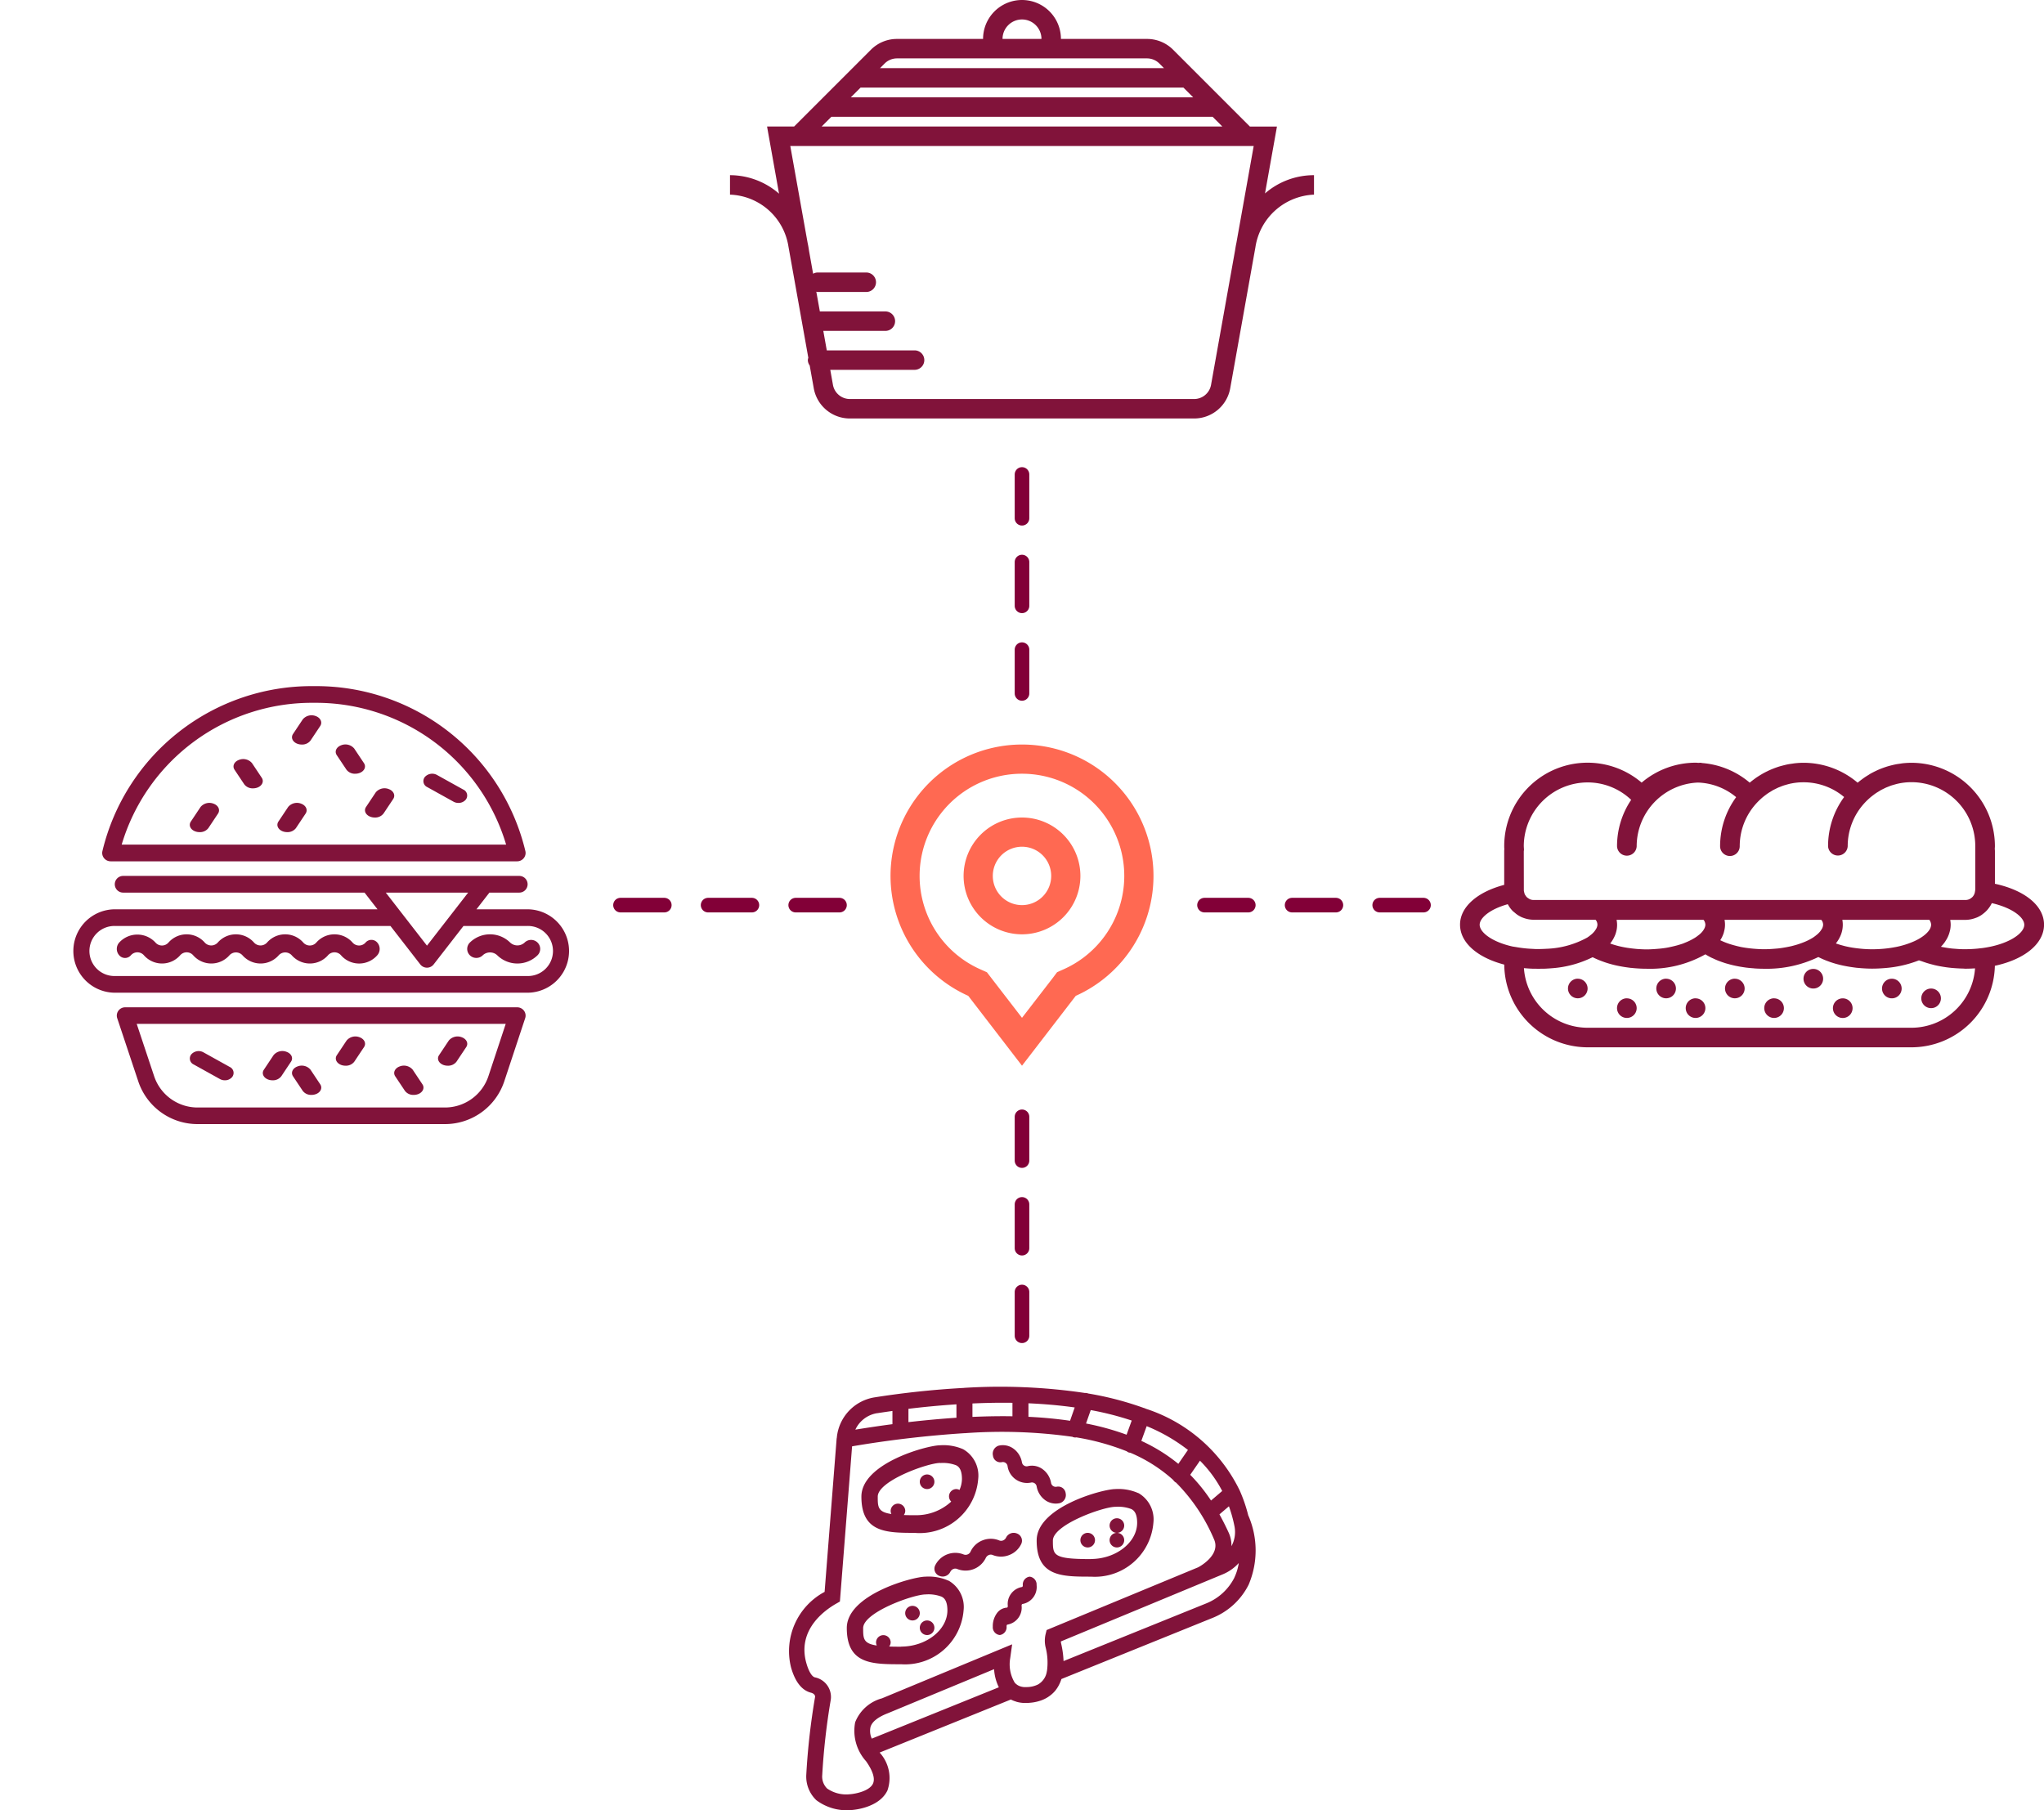
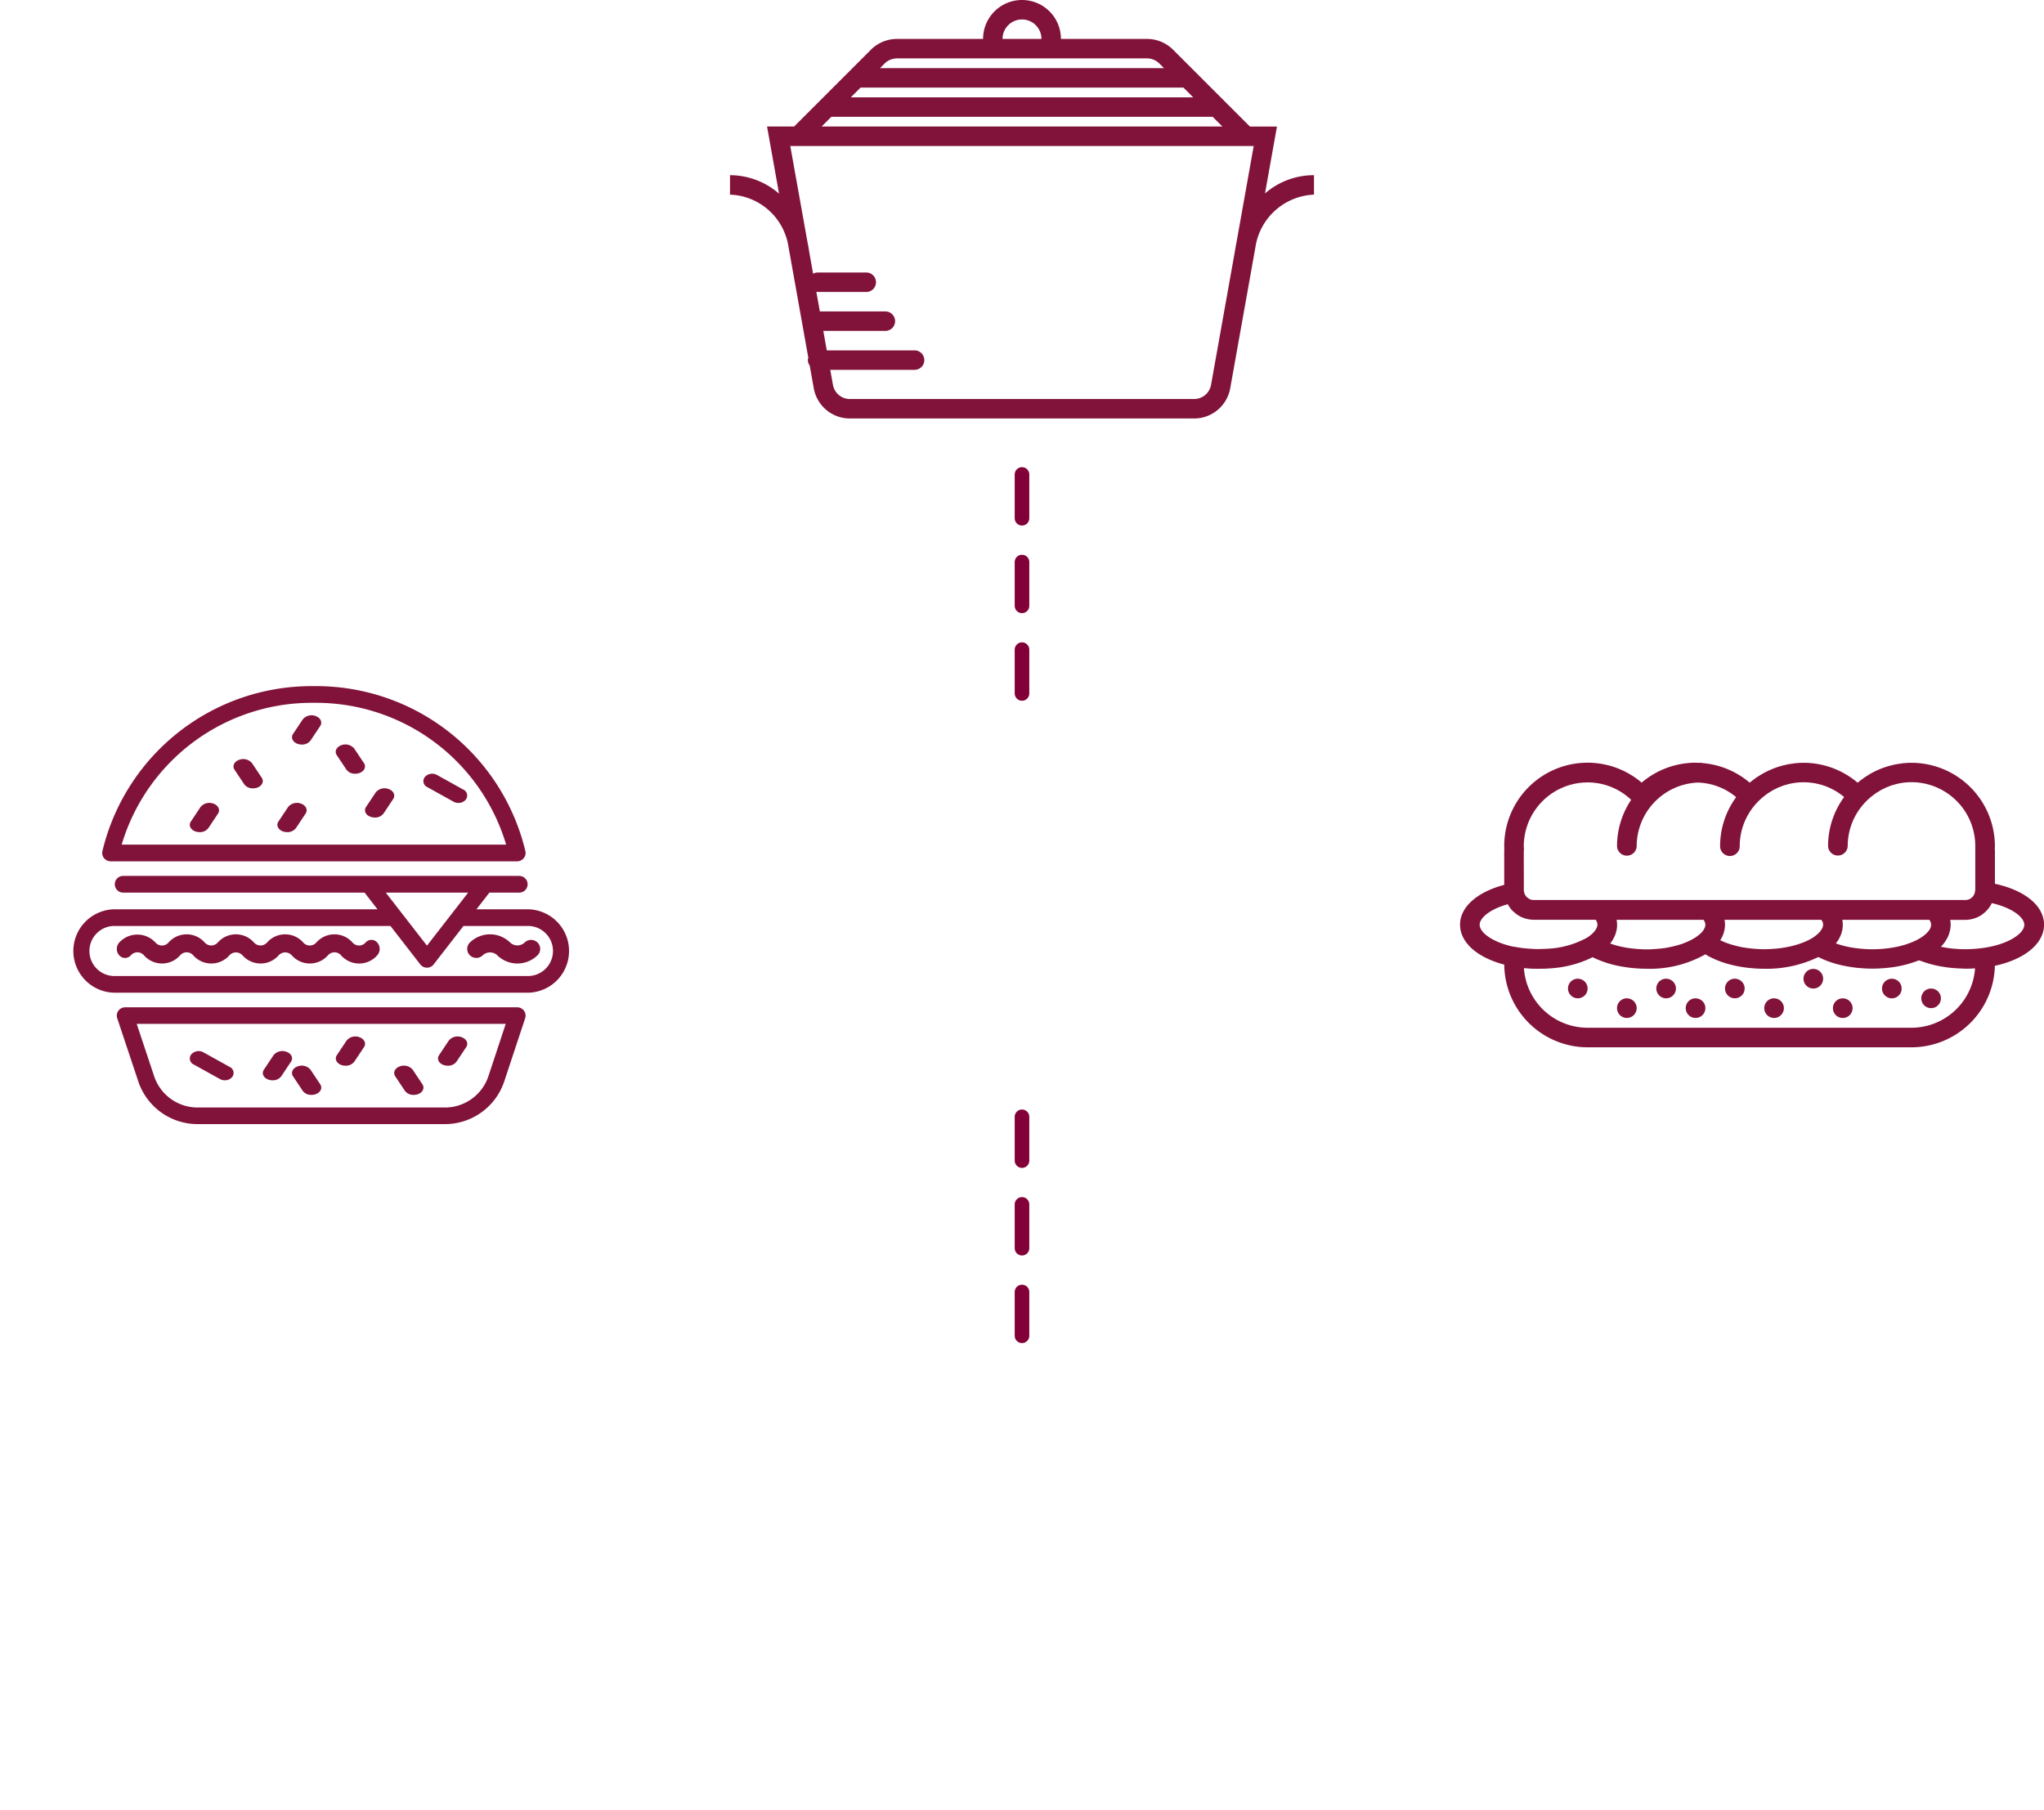
<svg xmlns="http://www.w3.org/2000/svg" width="140" height="124" viewBox="0 0 140 124">
  <title>icon_feature_restaurants</title>
  <path d="M82.949,26.36a1.18,1.18,0,0,1-1.162.973H58.214a1.18,1.18,0,0,1-1.163-.973l-.183-1.027h5.8a.667.667,0,0,0,0-1.333H56.629l-.238-1.334h4.276a.667.667,0,0,0,0-1.333H56.154l-.242-1.351A.654.654,0,0,0,56,20h3.333a.667.667,0,1,0,0-1.334H56a.642.642,0,0,0-.307.085l-.28-1.569c-.026-.193-.06-.381-.1-.566L54.129,10H85.87l-1.187,6.648c-.035.162-.064.329-.089.5ZM56.943,8H83.057l.667.666H56.276Zm4.5-4H78.558a1.2,1.2,0,0,1,.852.352l.314.314H60.276l.314-.314A1.2,1.2,0,0,1,61.442,4ZM70,1.333a1.335,1.335,0,0,1,1.333,1.334H68.667A1.335,1.335,0,0,1,70,1.333ZM81.724,6.667H58.276L58.943,6H81.057Zm4.92,6.583.819-4.583H85.609L80.353,3.41a2.524,2.524,0,0,0-1.795-.743H72.667a2.667,2.667,0,0,0-5.334,0H61.442a2.52,2.52,0,0,0-1.794.743L54.391,8.666H52.538l.821,4.6A5.122,5.122,0,0,0,50,12v1.333a4.2,4.2,0,0,1,4,3.536l1.364,7.637a.669.669,0,0,0-.033.16.651.651,0,0,0,.128.371l.278,1.558a2.511,2.511,0,0,0,2.475,2.071H81.787A2.51,2.51,0,0,0,84.261,26.6l1.726-9.661A4.233,4.233,0,0,1,90,13.333V12A5.1,5.1,0,0,0,86.644,13.25Z" style="fill:#81133a" />
  <path d="M136.639,60.538V58.3a1.2,1.2,0,0,0-.009-.131v-.017c0-.063.008-.125.008-.187a5.721,5.721,0,0,0-5.715-5.714c-.18,0-.359.01-.538.027-.088.008-.174.023-.261.036s-.17.023-.254.039c-.111.021-.219.047-.328.074l-.167.043c-.122.035-.241.074-.358.115l-.119.044c-.125.048-.248.1-.368.155l-.092.045c-.125.06-.247.124-.367.193L128,53.07c-.122.073-.242.149-.357.23-.023.016-.043.032-.065.049-.117.085-.232.172-.343.266l0,0a5.727,5.727,0,0,0-3.7-1.365,5.354,5.354,0,0,0-.538.028c-.089.008-.175.023-.261.035s-.17.023-.255.039c-.11.021-.219.047-.328.075l-.166.043c-.122.034-.241.073-.358.115-.04.014-.08.028-.119.044-.125.048-.248.1-.369.155-.031.014-.061.03-.091.045-.126.06-.248.124-.367.193l-.076.046c-.121.073-.241.148-.357.23-.022.015-.043.032-.064.048-.117.086-.233.173-.343.266l0,0a5.736,5.736,0,0,0-3.264-1.345.64.64,0,0,0-.1-.019c-.054,0-.106.006-.159.008a1.793,1.793,0,0,0-.179-.012,5.725,5.725,0,0,0-3.7,1.365,5.708,5.708,0,0,0-9.412,4.35c0,.063,0,.125.008.187v.016a1.157,1.157,0,0,0-.009.133v2.318c-1.852.488-3.025,1.519-3.025,2.723,0,1.244,1.207,2.264,3.028,2.738a5.719,5.719,0,0,0,5.712,5.666h22.184a5.718,5.718,0,0,0,5.708-5.584c2.011-.43,3.368-1.5,3.368-2.82C140,62.045,138.694,60.983,136.639,60.538Zm-32.27-2.216.013-.116-.013-.24a4.376,4.376,0,0,1,4.37-4.37,4.311,4.311,0,0,1,2.985,1.193,5.677,5.677,0,0,0-.968,3.177.673.673,0,0,0,1.345,0,4.371,4.371,0,0,1,4.2-4.361,4.291,4.291,0,0,1,2.614,1,5.678,5.678,0,0,0-1.1,3.358.672.672,0,0,0,1.344,0,4.35,4.35,0,0,1,1.178-2.974c.093-.1.189-.193.289-.282l.045-.042c.087-.076.179-.147.271-.215.031-.024.062-.049.094-.071.074-.052.15-.1.225-.144.054-.032.106-.067.161-.1s.11-.055.164-.083c.077-.038.154-.079.234-.113.033-.014.068-.025.1-.038.1-.041.2-.08.307-.113l.048-.013c.123-.037.246-.07.373-.1l.033-.005c.131-.027.265-.047.4-.062s.3-.022.448-.022a4.3,4.3,0,0,1,2.781,1.011,5.679,5.679,0,0,0-1.1,3.359.673.673,0,0,0,1.345,0,4.353,4.353,0,0,1,1.177-2.975c.093-.1.189-.193.289-.282l.045-.041c.087-.077.179-.147.271-.216.031-.023.062-.048.094-.07.074-.052.15-.1.225-.144.054-.032.106-.068.161-.1s.11-.055.164-.083c.078-.038.154-.078.234-.112.033-.014.068-.025.1-.039.1-.04.2-.08.307-.113l.048-.012c.123-.038.246-.07.373-.1.011,0,.022,0,.033-.006.132-.026.265-.047.4-.061a4.42,4.42,0,0,1,.448-.023,4.374,4.374,0,0,1,4.369,4.37v2.966l-.009.094c0,.014-.007.027-.008.041a.69.69,0,0,1-.059.218l0,0a.678.678,0,0,1-.143.2c-.007.006-.015.008-.022.015a.677.677,0,0,1-.181.117.668.668,0,0,1-.25.05h-29.58a.652.652,0,0,1-.247-.05.628.628,0,0,1-.123-.076.594.594,0,0,1-.078-.053.652.652,0,0,1-.114-.146.427.427,0,0,1-.03-.044.715.715,0,0,1-.058-.187.652.652,0,0,1-.018-.09l0-.044Zm21.818,4.686h5.96c.01.016.028.034.037.049s.016.033.023.049a.593.593,0,0,1,.062.238.633.633,0,0,1-.065.253c0,.01-.007.02-.012.03a1.222,1.222,0,0,1-.161.221,1.542,1.542,0,0,1-.121.122c-.047.044-.1.087-.155.129a3,3,0,0,1-.294.195l-.1.056c-.068.036-.138.072-.212.107a5.876,5.876,0,0,1-1.343.421H129.8c-.238.047-.486.082-.739.106s-.537.04-.826.04c-.2,0-.4-.009-.6-.023l-.162-.014c-.157-.015-.311-.033-.463-.055l-.13-.019q-.284-.046-.549-.112c-.033-.008-.063-.017-.095-.026-.144-.038-.283-.079-.418-.125l-.074-.026a2.265,2.265,0,0,0,.353-.614l0,0a1.918,1.918,0,0,0,.085-.3l.006-.025a2.019,2.019,0,0,0,.03-.332A1.8,1.8,0,0,0,126.187,63.008Zm-8.068,0h6.625c.016.025.044.052.057.076l0,0a.552.552,0,0,1,.071.256.631.631,0,0,1-.063.246.947.947,0,0,1-.065.106,1.1,1.1,0,0,1-.1.138,1.5,1.5,0,0,1-.137.141c-.033.031-.071.061-.109.091a2.558,2.558,0,0,1-.222.164,3.935,3.935,0,0,1-.616.311l-.106.041a5.878,5.878,0,0,1-.69.216l-.069.018c-.118.027-.239.051-.361.074-.171.031-.344.06-.529.08-.067.008-.137.012-.206.018-.244.021-.493.037-.76.037s-.508-.016-.756-.037c-.058-.006-.115-.01-.172-.017-.241-.026-.476-.06-.7-.105l-.078-.019c-.2-.043-.4-.1-.584-.154-.047-.015-.1-.029-.14-.045a4.755,4.755,0,0,1-.553-.225c-.01,0-.018-.01-.028-.015s.007-.015.011-.021a2.249,2.249,0,0,0,.112-.2c.015-.03.028-.062.041-.092.024-.057.048-.114.066-.172s.026-.1.038-.15.023-.086.029-.131a1.712,1.712,0,0,0,.026-.3A1.731,1.731,0,0,0,118.119,63.008Zm-7.394,0h5.956c.013.021.037.044.048.064l.011.024a.578.578,0,0,1,.067.248.618.618,0,0,1-.063.244c-.012.026-.027.051-.042.077a1.168,1.168,0,0,1-.13.179,1.512,1.512,0,0,1-.126.127c-.037.035-.08.068-.123.1a2.476,2.476,0,0,1-.239.171c-.022.014-.048.027-.071.041a4.114,4.114,0,0,1-.621.3c-.035.014-.068.029-.1.043-.112.04-.231.076-.352.111-.068.021-.14.039-.212.057-.143.036-.288.068-.439.1s-.328.056-.5.076c-.085.01-.17.017-.255.024-.242.02-.489.038-.753.038-.2,0-.4-.011-.6-.025-.055,0-.108-.008-.163-.014-.157-.014-.311-.032-.462-.055-.043-.007-.088-.011-.131-.019-.188-.031-.372-.068-.548-.111l-.1-.026q-.216-.057-.417-.126l-.074-.026a2.3,2.3,0,0,0,.352-.613l0,0a1.907,1.907,0,0,0,.085-.3l.006-.026a1.822,1.822,0,0,0,.031-.332A1.8,1.8,0,0,0,110.725,63.008ZM103.6,64.836c-1.422-.318-2.253-.977-2.253-1.492,0-.452.67-1.056,1.924-1.406.01.02.024.038.035.058.034.057.067.115.106.169a2.043,2.043,0,0,0,.177.215c.036.037.074.07.113.1s.1.085.151.125.073.055.113.08a2.042,2.042,0,0,0,.28.152c.023.01.047.016.071.026a2.015,2.015,0,0,0,.27.084c.033.008.066.015.1.021a2.1,2.1,0,0,0,.358.035h4.24c.016.025.044.052.057.076l0,0a.57.57,0,0,1,.071.256.612.612,0,0,1-.064.246.943.943,0,0,1-.064.107,1.169,1.169,0,0,1-.1.137,1.645,1.645,0,0,1-.137.142c-.033.03-.071.06-.109.09a2.367,2.367,0,0,1-.222.164,6.209,6.209,0,0,1-2.8.77l-.169.008c-.179.008-.358.012-.538.009-.088,0-.169-.008-.255-.012a8.09,8.09,0,0,1-1.129-.125ZM130.924,70.4H108.74a4.375,4.375,0,0,1-4.361-4.084c.187.018.379.031.573.039.064,0,.128,0,.192,0s.155.007.234.007c.061,0,.12-.005.18-.005l.188,0c.184-.007.366-.018.543-.033h0a7.513,7.513,0,0,0,2.789-.753l.011,0a6.169,6.169,0,0,0,.712.3c.04.014.078.03.118.043a7.454,7.454,0,0,0,.783.219c.048.011.1.021.143.03.277.057.562.1.856.136.04,0,.081.006.121.011.311.029.626.048.947.048a7.71,7.71,0,0,0,4.038-.988c.127.08.264.156.406.227.039.02.081.035.121.054.115.055.233.108.356.156.06.024.124.045.185.068.109.039.22.077.334.112.07.021.141.04.213.06.113.031.227.06.344.086.076.017.151.033.228.048.12.025.244.045.368.064.075.011.15.024.226.034.137.017.276.03.417.042.066,0,.132.014.2.018q.314.02.633.02a8.113,8.113,0,0,0,3.7-.8l.011,0a5.947,5.947,0,0,0,.713.305c.039.014.077.03.118.043a7.632,7.632,0,0,0,.783.219c.047.01.095.021.143.03.276.057.561.1.855.136l.122.01c.31.03.626.049.947.049.28,0,.551-.014.817-.035l.076-.006a8.058,8.058,0,0,0,2.313-.527c.067.027.144.045.213.07.158.057.316.11.483.157.122.036.246.066.373.1.175.041.351.076.534.106.133.022.265.043.4.059.181.023.364.037.549.05.145.009.288.018.435.02.064,0,.127.01.192.01.223,0,.441-.009.655-.023h.007A4.374,4.374,0,0,1,130.924,70.4Zm4.788-5.452c-.1.013-.208.026-.313.035-.228.021-.464.033-.713.036-.066,0-.131,0-.2,0-.195,0-.386-.013-.575-.029-.076-.006-.152-.01-.226-.018-.22-.025-.435-.06-.645-.1-.033-.006-.065-.014-.1-.022h0a2.716,2.716,0,0,0,.272-.324c.018-.025.031-.051.048-.077a2.139,2.139,0,0,0,.145-.253c.02-.042.037-.083.054-.125a1.871,1.871,0,0,0,.079-.24c.01-.039.023-.078.03-.117a1.866,1.866,0,0,0,.04-.367,1.8,1.8,0,0,0-.032-.336h1.04a2,2,0,0,0,.357-.036c.04-.007.078-.017.117-.026a2.1,2.1,0,0,0,.221-.069c.043-.015.086-.03.127-.048a2.021,2.021,0,0,0,.259-.141c.057-.037.109-.079.162-.121.031-.024.061-.048.09-.074.055-.05.107-.1.157-.154.016-.017.029-.035.044-.053a1.985,1.985,0,0,0,.27-.411l.008-.014c1.4.322,2.222.971,2.222,1.483C138.655,63.936,137.554,64.719,135.712,64.951Zm-27.645,2.091a.672.672,0,1,0,.673.672A.672.672,0,0,0,108.067,67.042Zm3.361,1.344a.673.673,0,1,0,.673.672A.672.672,0,0,0,111.428,68.386Zm2.69-1.344a.672.672,0,1,0,.672.672A.672.672,0,0,0,114.118,67.042Zm2.016,1.344a.673.673,0,1,0,.673.672A.672.672,0,0,0,116.134,68.386Zm2.689-1.344a.672.672,0,1,0,.673.672A.672.672,0,0,0,118.823,67.042Zm2.69,1.344a.673.673,0,1,0,.672.672A.672.672,0,0,0,121.513,68.386ZM124.2,66.37a.672.672,0,1,0,.672.672A.672.672,0,0,0,124.2,66.37Zm2.017,2.016a.673.673,0,1,0,.672.672A.672.672,0,0,0,126.219,68.386Zm3.361-1.344a.672.672,0,1,0,.672.672A.673.673,0,0,0,129.58,67.042Zm2.689.672a.672.672,0,1,0,.672.672A.672.672,0,0,0,132.269,67.714Z" style="fill:#81133a" />
  <path d="M13.267,72.916l1.8,1A.7.7,0,0,0,15.4,74a.639.639,0,0,0,.5-.223.451.451,0,0,0-.166-.693l-1.8-1a.677.677,0,0,0-.832.139A.451.451,0,0,0,13.267,72.916Zm5.1,1.032a.868.868,0,0,0,.3.052.715.715,0,0,0,.6-.277l.666-1c.165-.247.032-.548-.3-.671a.782.782,0,0,0-.894.223l-.666,1C17.906,73.524,18.039,73.824,18.369,73.948Zm2.368.775a.715.715,0,0,0,.6.277.842.842,0,0,0,.3-.053c.33-.123.463-.424.3-.671l-.666-1a.783.783,0,0,0-.9-.223c-.329.123-.462.424-.3.671Zm2.632-1.775a.868.868,0,0,0,.3.052.718.718,0,0,0,.6-.276l.666-1c.165-.247.032-.547-.3-.671a.784.784,0,0,0-.894.224l-.666,1C22.906,72.524,23.04,72.824,23.369,72.948Zm4.368,1.775a.715.715,0,0,0,.6.277.864.864,0,0,0,.3-.052c.33-.124.463-.425.3-.672l-.666-1a.786.786,0,0,0-.9-.224c-.329.124-.462.425-.3.672Zm2.632-1.775a.868.868,0,0,0,.3.052.718.718,0,0,0,.6-.276l.666-1c.165-.247.032-.547-.3-.671a.785.785,0,0,0-.894.224l-.666,1C29.906,72.524,30.04,72.824,30.369,72.948Zm1.364-18.864-1.8-1a.677.677,0,0,0-.832.139.451.451,0,0,0,.166.693l1.8,1A.683.683,0,0,0,31.4,55a.641.641,0,0,0,.5-.222A.452.452,0,0,0,31.733,54.084Zm-5.1-.031a.782.782,0,0,0-.894.223l-.666,1c-.165.247-.032.548.3.671a.85.85,0,0,0,.3.053.718.718,0,0,0,.6-.277l.666-1C27.094,54.477,26.96,54.176,26.631,54.053Zm-2.368-2.777a.786.786,0,0,0-.9-.224c-.329.124-.462.424-.3.671l.667,1a.715.715,0,0,0,.6.277.842.842,0,0,0,.3-.053c.33-.123.463-.423.3-.671Zm-3.632,3.777a.784.784,0,0,0-.894.223l-.667,1c-.164.247-.031.548.3.672a.874.874,0,0,0,.3.052.719.719,0,0,0,.6-.276l.666-1C21.094,55.477,20.96,55.176,20.631,55.053Zm1-6a.784.784,0,0,0-.894.224l-.666,1c-.165.247-.032.548.3.672a.873.873,0,0,0,.3.052.718.718,0,0,0,.6-.277l.666-1C22.094,49.477,21.96,49.176,21.631,49.052Zm-4.368,3.224a.784.784,0,0,0-.9-.223c-.329.123-.462.424-.3.671l.667,1a.717.717,0,0,0,.6.276.874.874,0,0,0,.3-.052c.329-.124.462-.424.3-.671Zm-2.632,2.777a.784.784,0,0,0-.894.223l-.666,1c-.165.247-.032.548.3.672a.874.874,0,0,0,.3.052.719.719,0,0,0,.6-.276l.666-1C15.094,55.477,14.96,55.176,14.631,55.053Zm10.409,9.51a.592.592,0,0,1-.892,0,1.65,1.65,0,0,0-2.483,0,.594.594,0,0,1-.893,0,1.649,1.649,0,0,0-2.482,0,.6.6,0,0,1-.892,0,1.65,1.65,0,0,0-2.483,0,.6.6,0,0,1-.892,0,1.65,1.65,0,0,0-2.483,0,.592.592,0,0,1-.892,0,1.684,1.684,0,0,0-2.483,0,.659.659,0,0,0,0,.872.526.526,0,0,0,.8,0,.592.592,0,0,1,.892,0,1.65,1.65,0,0,0,2.483,0,.592.592,0,0,1,.892,0,1.65,1.65,0,0,0,2.483,0,.606.606,0,0,1,.892,0,1.65,1.65,0,0,0,2.483,0,.606.606,0,0,1,.892,0,1.65,1.65,0,0,0,2.483,0,.592.592,0,0,1,.892,0,1.647,1.647,0,0,0,2.483,0,.659.659,0,0,0,0-.872A.527.527,0,0,0,25.04,64.563Zm10.893,0a.725.725,0,0,1-.991,0,1.969,1.969,0,0,0-2.759,0,.611.611,0,0,0,0,.872.629.629,0,0,0,.884,0,.725.725,0,0,1,.991,0,1.969,1.969,0,0,0,2.759,0,.611.611,0,0,0,0-.872A.629.629,0,0,0,35.933,64.564Zm.186-2.278H32.634l.887-1.143h2.021a.572.572,0,1,0,0-1.143H8.458a.572.572,0,1,0,0,1.143h16.51l.888,1.143H7.881a2.857,2.857,0,1,0,0,5.714H36.119a2.857,2.857,0,1,0,0-5.714Zm-4.053-1.143-1.059,1.365-1.762,2.269-1.762-2.269-1.06-1.365Zm4.053,5.714H7.881a1.715,1.715,0,1,1,0-3.429H26.743l2.045,2.635a.579.579,0,0,0,.913,0l2.045-2.635h4.373a1.715,1.715,0,1,1,0,3.429ZM35.428,69H8.572a.569.569,0,0,0-.543.747l1.443,4.33A4.279,4.279,0,0,0,13.543,77H30.467a4.278,4.278,0,0,0,4.073-2.931l1.431-4.323a.56.56,0,0,0-.08-.51A.575.575,0,0,0,35.428,69Zm-1.974,4.714a3.137,3.137,0,0,1-2.987,2.149H13.543a3.137,3.137,0,0,1-2.985-2.143L9.364,70.136H34.638ZM7.583,59H35.417a.585.585,0,0,0,.456-.216.561.561,0,0,0,.112-.484A14.727,14.727,0,0,0,21.5,47,14.728,14.728,0,0,0,7.015,58.3a.561.561,0,0,0,.112.484A.585.585,0,0,0,7.583,59ZM21.5,48.143a13.587,13.587,0,0,1,13.166,9.714H8.334A13.587,13.587,0,0,1,21.5,48.143Z" style="fill:#81133a" />
-   <path d="M74.5,105a.5.5,0,1,0,.5.5A.5.5,0,0,0,74.5,105Zm2-1a.5.5,0,1,0,.5.5A.5.5,0,0,0,76.5,104Zm0,1a.5.5,0,1,0,.5.5A.5.5,0,0,0,76.5,105Zm-13-3a.5.5,0,1,0-.5-.5A.5.5,0,0,0,63.5,102Zm-1,8a.5.5,0,1,0,.5.5A.5.5,0,0,0,62.5,110Zm1,1a.5.5,0,1,0,.5.5A.5.5,0,0,0,63.5,111Zm5.109-10.841a.32.32,0,0,1,.269.05.324.324,0,0,1,.131.2,1.347,1.347,0,0,0,1.594,1.149.324.324,0,0,1,.4.256,1.467,1.467,0,0,0,.589.949,1.244,1.244,0,0,0,.719.232,1.223,1.223,0,0,0,.287-.034.577.577,0,0,0,.392-.679.512.512,0,0,0-.6-.445.328.328,0,0,1-.268-.05.316.316,0,0,1-.13-.206,1.469,1.469,0,0,0-.589-.949,1.231,1.231,0,0,0-1.006-.2.324.324,0,0,1-.4-.256,1.465,1.465,0,0,0-.588-.949,1.234,1.234,0,0,0-1.007-.2.576.576,0,0,0-.392.679A.511.511,0,0,0,68.609,100.159ZM70.518,108a.544.544,0,0,0-.462.595c0,.068-.03.113-.053.113a1.179,1.179,0,0,0-.975,1.3c0,.068-.03.112-.053.113a.911.911,0,0,0-.709.406,1.493,1.493,0,0,0-.266.9.534.534,0,0,0,.472.571h.01a.542.542,0,0,0,.461-.6c0-.043.018-.111.053-.112a1.179,1.179,0,0,0,.976-1.3c0-.068.03-.112.052-.112A1.181,1.181,0,0,0,71,108.571.538.538,0,0,0,70.518,108Zm-1.383-1.485a1.5,1.5,0,0,0,.817-.762.525.525,0,0,0-.292-.707.581.581,0,0,0-.749.275.4.4,0,0,1-.215.2.339.339,0,0,1-.251,0,1.521,1.521,0,0,0-1.15-.006,1.5,1.5,0,0,0-.815.762.374.374,0,0,1-.467.207,1.534,1.534,0,0,0-1.965.757.524.524,0,0,0,.292.706.584.584,0,0,0,.749-.275.406.406,0,0,1,.215-.2.34.34,0,0,1,.251,0,1.538,1.538,0,0,0,1.966-.757.4.4,0,0,1,.215-.2.34.34,0,0,1,.251,0A1.52,1.52,0,0,0,69.135,106.515Zm16.381-2.671c0-.01-.012-.017-.016-.027a10.365,10.365,0,0,0-.58-1.7.7.7,0,0,0-.035-.074,10.872,10.872,0,0,0-6.431-5.554.4.4,0,0,0-.049-.03.257.257,0,0,0-.04-.006,21.652,21.652,0,0,0-3.833-1l-.008-.005a.539.539,0,0,0-.216-.03,39.551,39.551,0,0,0-8.231-.353c-.007,0-.012,0-.019,0s-.022.006-.034.006a60.741,60.741,0,0,0-6.107.645,3.084,3.084,0,0,0-2.6,2.753v0c0,.028-.011.054-.014.081l-.823,10.493a4.6,4.6,0,0,0-2.3,5.172c.282.994.743,1.578,1.371,1.735.115.029.3.124.274.3a47.075,47.075,0,0,0-.6,5.309,2.236,2.236,0,0,0,.689,1.753,3.47,3.47,0,0,0,2.4.675c.193-.012,1.9-.159,2.468-1.337a2.582,2.582,0,0,0-.533-2.6l8.985-3.633.006,0a1.864,1.864,0,0,0,.339.137c.019.006.036.015.055.021a2.3,2.3,0,0,0,.431.073c.125.007.248.007.369,0,.026,0,.053-.005.081-.007a2.894,2.894,0,0,0,.3-.035l.074-.014a2.641,2.641,0,0,0,.337-.087l.021-.006a2.27,2.27,0,0,0,1.008-.66,2.3,2.3,0,0,0,.255-.378l.005-.01a2.435,2.435,0,0,0,.181-.427l.006-.013,10.291-4.162a4.742,4.742,0,0,0,2.531-2.3A5.988,5.988,0,0,0,85.516,103.844Zm-.964.7a2.03,2.03,0,0,1-.206,1.369,2.111,2.111,0,0,0-.2-.949q-.287-.626-.622-1.23l.649-.554A9.36,9.36,0,0,1,84.552,104.542Zm-2.362-4.487a8.455,8.455,0,0,1,1.523,2.075l-.766.654a11.646,11.646,0,0,0-1.425-1.763ZM78.54,97.69a11.922,11.922,0,0,1,2.826,1.63l-.658.953A11.758,11.758,0,0,0,78.174,98.7Zm-3.832-1.1a20.517,20.517,0,0,1,2.807.717l-.352.97a17.937,17.937,0,0,0-2.777-.768Zm-4.266-.465c1.061.047,2.124.137,3.168.285l-.319.912c-.877-.129-1.823-.222-2.849-.271Zm-3.836.012c.678-.03,1.369-.05,2.07-.05.222,0,.446,0,.67.006v.922c-.86-.016-1.775,0-2.74.042Zm-4.384.366c1.007-.122,2.115-.231,3.288-.307v.919c-1.034.067-2.132.169-3.288.3Zm-2.134.3c.323-.051.674-.1,1.038-.153v.905c-.813.107-1.666.234-2.54.375A1.994,1.994,0,0,1,60.088,96.8Zm-.377,22.292a1.258,1.258,0,0,1-.086-.8c.109-.362.508-.679,1.2-.945l7.263-3.012a3.238,3.238,0,0,0,.326,1.24Zm11.976-7.438-.067.266a1.957,1.957,0,0,0-.007.9,4.225,4.225,0,0,1,.1,1.616l-.013.062a1.232,1.232,0,0,1-.611.888,1.774,1.774,0,0,1-.8.175c-.052,0-.1,0-.154,0a1.03,1.03,0,0,1-.264-.054l-.023-.008a.8.8,0,0,1-.217-.121l-.039-.031a.85.85,0,0,1-.09-.09,2.434,2.434,0,0,1-.309-1.678l.132-.947-8.915,3.7a2.739,2.739,0,0,0-1.838,1.642,3.113,3.113,0,0,0,.746,2.664c.329.466.676,1.111.472,1.541-.245.515-1.229.7-1.576.722a2.3,2.3,0,0,1-1.563-.393,1.15,1.15,0,0,1-.333-.926,46.08,46.08,0,0,1,.585-5.158,1.369,1.369,0,0,0-1.09-1.529c-.207-.052-.424-.415-.582-.972-.642-2.262,1.216-3.605,2.045-4.078l.252-.144.834-10.631a74.474,74.474,0,0,1,7.677-.9c.006,0,.011,0,.017,0s.018,0,.028,0a34.655,34.655,0,0,1,7.372.247c.01,0,.016.012.027.016a.547.547,0,0,0,.181.031.322.322,0,0,0,.051-.009,16.531,16.531,0,0,1,3.455.952.541.541,0,0,0,.135.082.526.526,0,0,0,.111.019,10.382,10.382,0,0,1,2.94,1.866.546.546,0,0,0,.151.156c.013.009.026.012.04.02a12.286,12.286,0,0,1,2.6,3.875c.484,1.054-.912,1.841-1.072,1.927Zm12.858-3.586a3.705,3.705,0,0,1-1.934,1.764l-9.765,3.948a6.49,6.49,0,0,0-.163-1.195.785.785,0,0,1-.021-.15l11.11-4.607a3.066,3.066,0,0,0,1.075-.763A3.573,3.573,0,0,1,84.545,108.064Zm-19.574.208A3.339,3.339,0,0,0,63.4,108c-.878,0-5.4,1.224-5.4,3.517C58,114,59.724,114,61.721,114A4.023,4.023,0,0,0,66,110.307,2.078,2.078,0,0,0,64.971,108.272Zm-3.25,4.519c-.308,0-.577,0-.817-.013a.483.483,0,0,0,.1-.278.5.5,0,0,0-1,0,.5.5,0,0,0,.049.21c-.928-.139-.933-.481-.933-1.192,0-1.077,3.423-2.308,4.284-2.308h.006a2.524,2.524,0,0,1,1.081.153c.119.063.4.207.4.945C64.884,111.654,63.435,112.791,61.721,112.791Zm1-7.791A4.024,4.024,0,0,0,67,101.307a2.078,2.078,0,0,0-1.029-2.035A3.362,3.362,0,0,0,64.4,99H64.4C63.517,99,59,100.224,59,102.517,59,105,60.725,105,62.721,105Zm1.679-4.79h.006a2.524,2.524,0,0,1,1.081.153c.119.062.4.207.4.945a1.932,1.932,0,0,1-.168.745A.492.492,0,0,0,65.5,102a.5.5,0,0,0-.348.858,3.531,3.531,0,0,1-2.431.933c-.308,0-.577,0-.817-.013a.483.483,0,0,0,.1-.278.5.5,0,0,0-1,0,.5.5,0,0,0,.049.21c-.928-.139-.933-.481-.933-1.192C60.116,101.441,63.539,100.21,64.4,100.21Zm13.571,2.063A3.355,3.355,0,0,0,76.4,102H76.4c-.878,0-5.395,1.224-5.395,3.518C71,108,72.724,108,74.721,108A4.023,4.023,0,0,0,79,104.308,2.077,2.077,0,0,0,77.971,102.273Zm-3.25,4.517c-2.605,0-2.605-.269-2.605-1.272,0-1.078,3.422-2.309,4.282-2.309h.007a2.546,2.546,0,0,1,1.082.153c.119.063.4.208.4.946C77.884,105.653,76.435,106.79,74.721,106.79Z" style="fill:#81133a" />
-   <path d="M70,53a7,7,0,0,1,2.863,13.39l-.46.206L72.1,67,70,69.72,67.905,67l-.307-.4-.46-.206A7,7,0,0,1,70,53m0,11a4,4,0,1,0-4-4,4,4,0,0,0,4,4m0-13a9,9,0,0,0-3.681,17.215L70,73l3.682-4.785A9,9,0,0,0,70,51Zm0,11a2,2,0,1,1,2-2,2,2,0,0,1-2,2Z" style="fill:#ff6952" />
  <line x1="70" y1="91.5" x2="70" y2="76.5" style="fill:none;stroke:#820037;stroke-linecap:round;stroke-miterlimit:10;stroke-dasharray:3,3" />
  <line x1="70" y1="47.5" x2="70" y2="32.5" style="fill:none;stroke:#820037;stroke-linecap:round;stroke-miterlimit:10;stroke-dasharray:3,3" />
-   <line x1="42.5" y1="62" x2="57.5" y2="62" style="fill:none;stroke:#820037;stroke-linecap:round;stroke-miterlimit:10;stroke-dasharray:3,3" />
-   <line x1="82.5" y1="62" x2="97.5" y2="62" style="fill:none;stroke:#820037;stroke-linecap:round;stroke-miterlimit:10;stroke-dasharray:3,3" />
</svg>